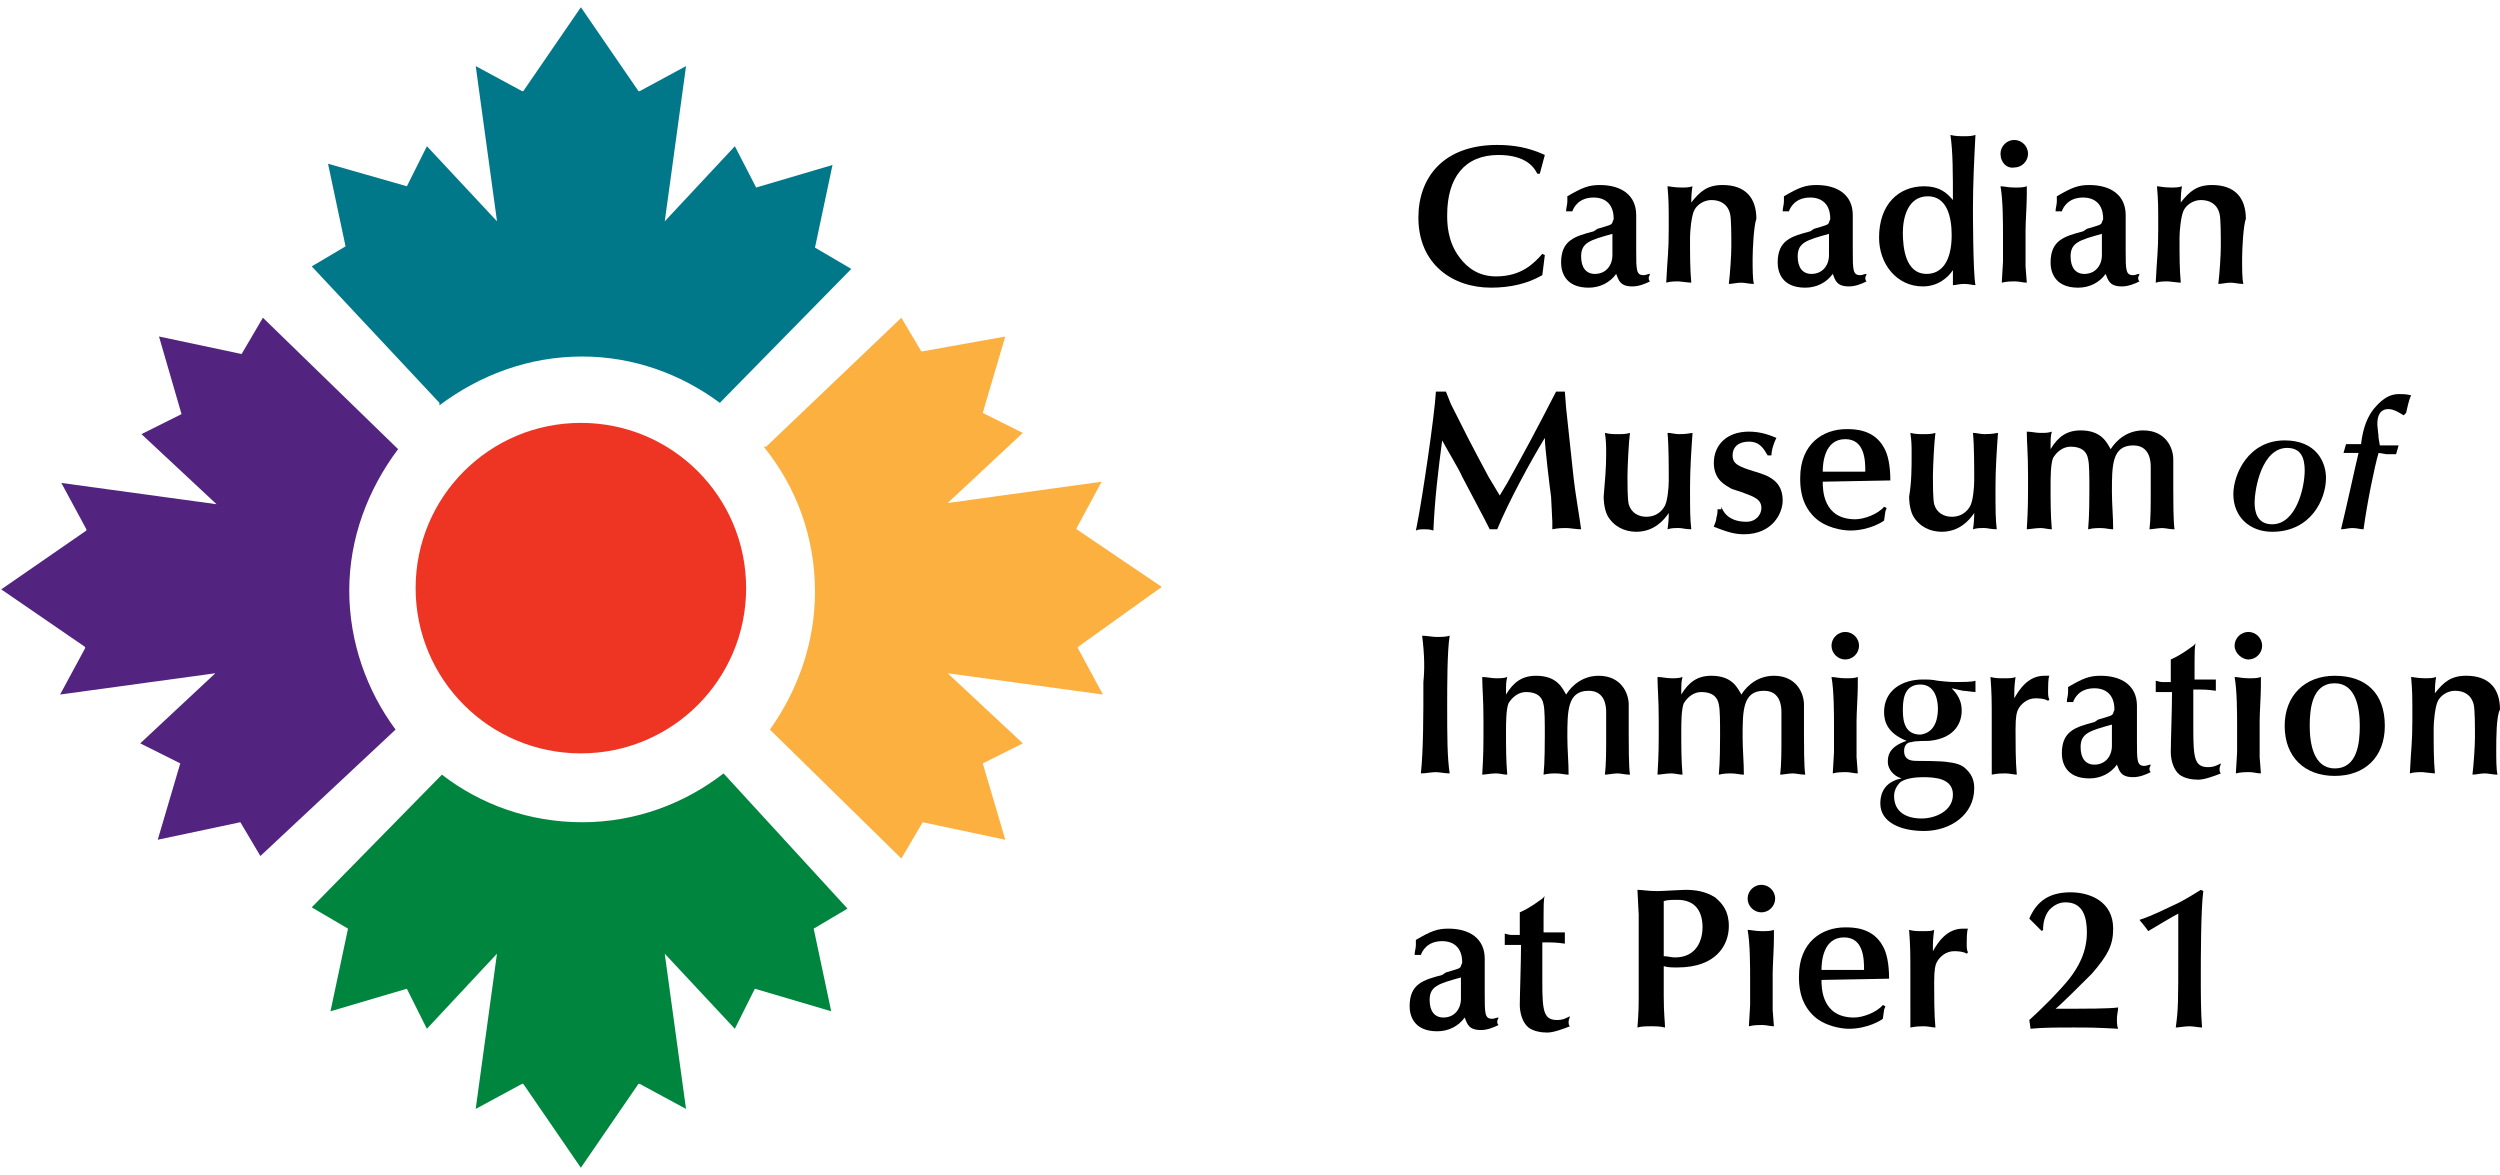
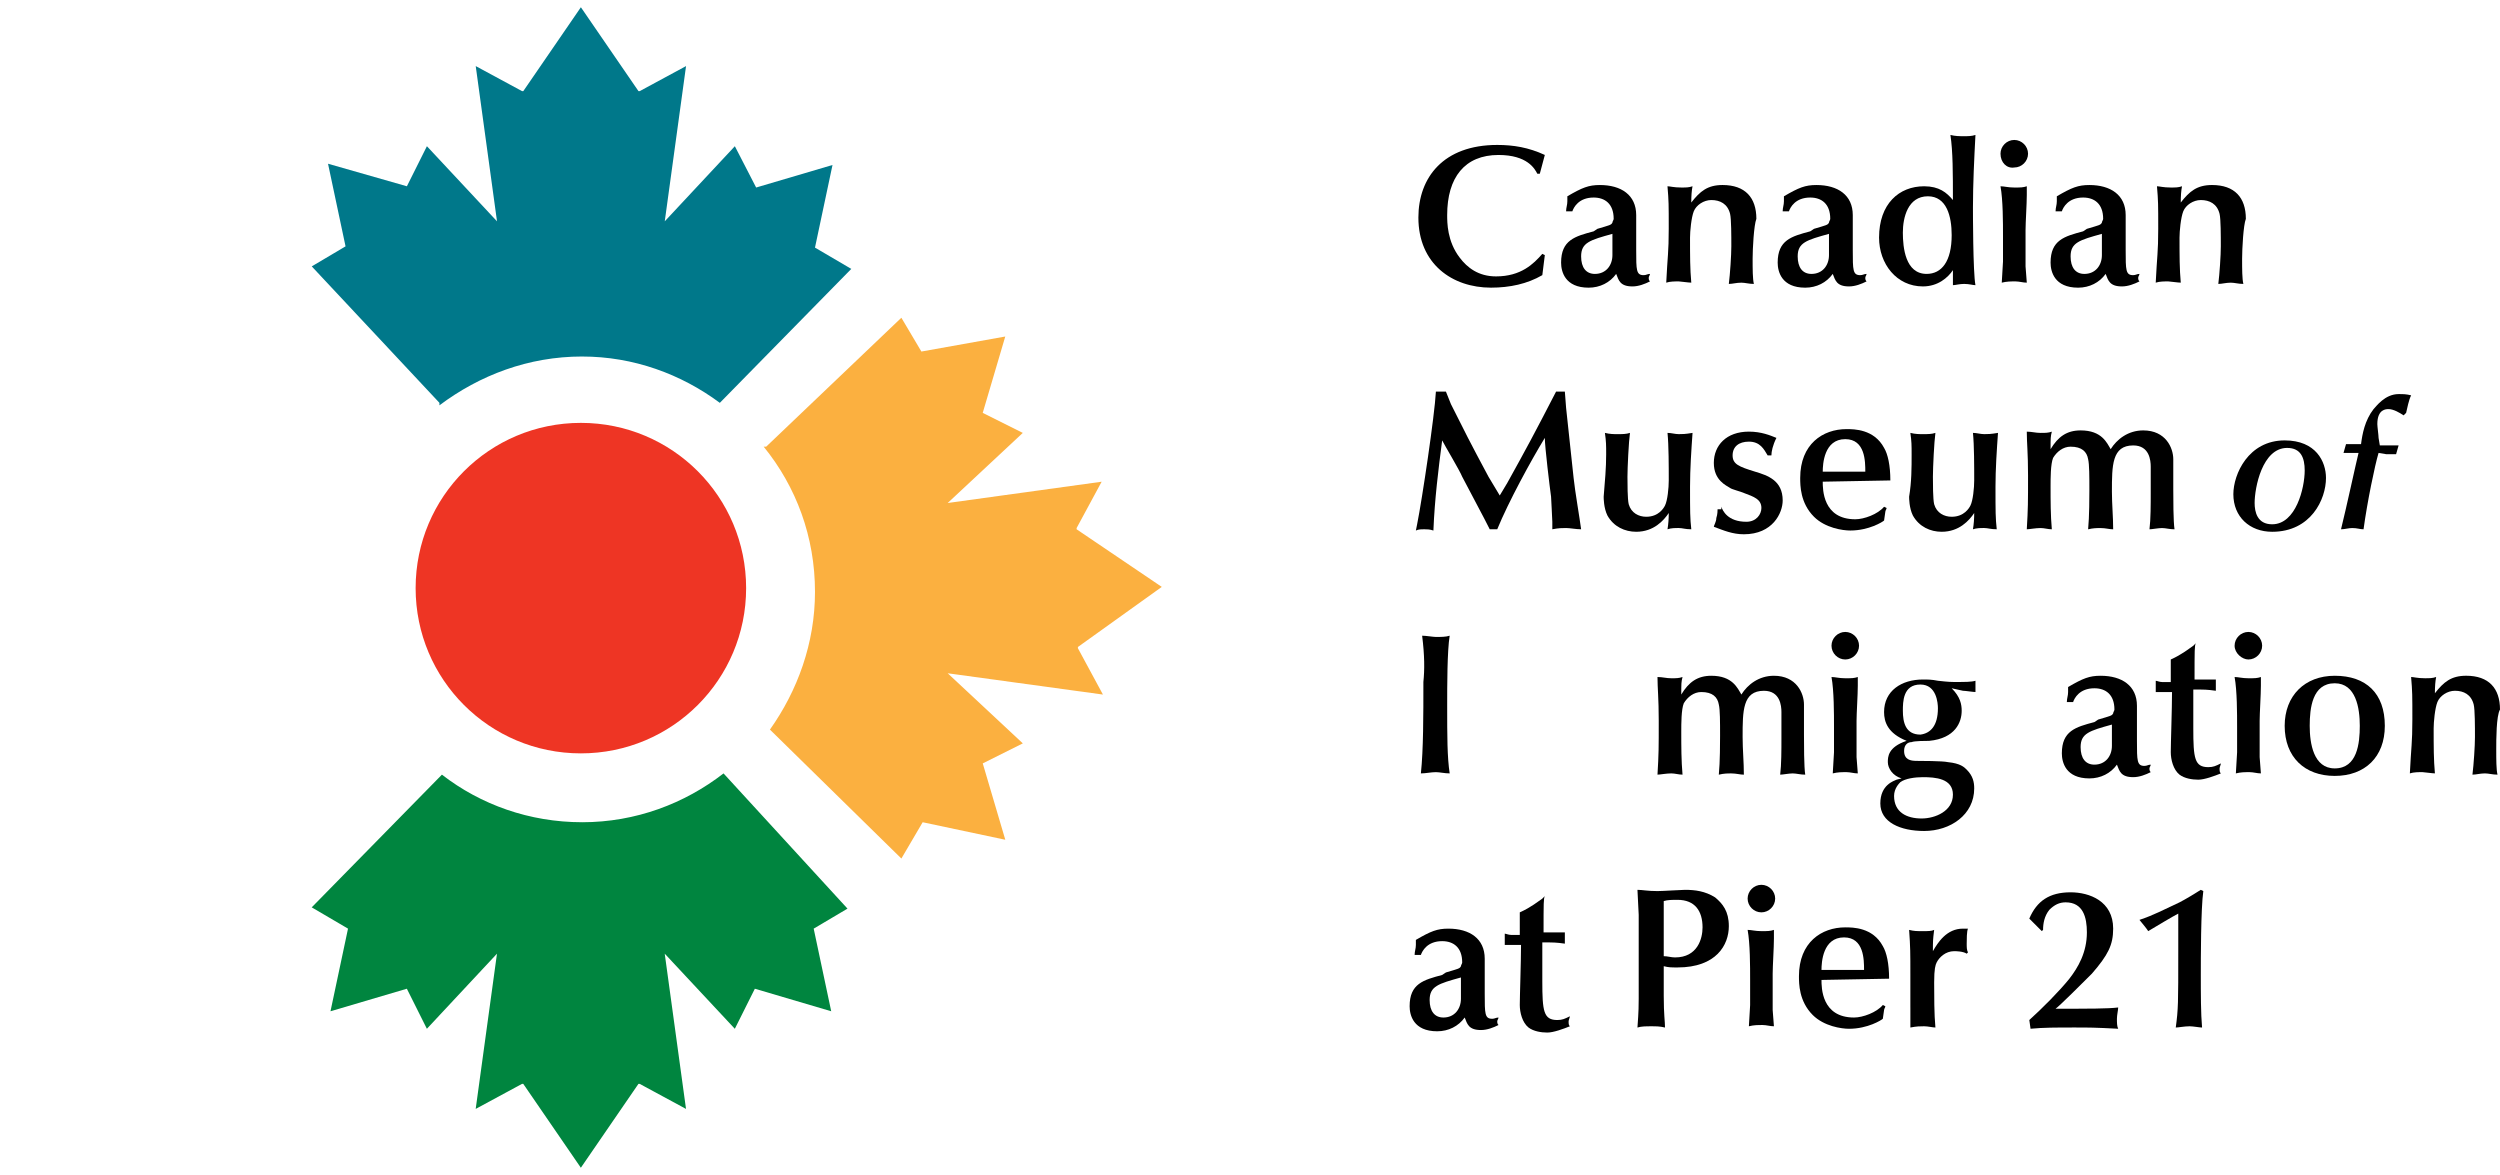
<svg xmlns="http://www.w3.org/2000/svg" id="canadianmuseum" width="200" height="94" viewBox="0 0 200 94">
  <g id="full-colour">
    <path d="M46.57,65.778c-4.206,0-8.112-1.402-11.217-3.806l-10.416,10.616,2.904,1.703-1.402,6.61,6.109-1.803,1.602,3.205,5.608-6.009-1.703,12.419,3.706-2.003h.1l4.607,6.71v.1h0v-.1l4.607-6.71h.1l3.706,2.003-1.703-12.419,5.608,6.009,1.602-3.205,6.109,1.803-1.402-6.61,2.704-1.602-9.915-10.816c-3.105,2.404-7.011,3.906-11.317,3.906Z" style="fill:#00853f;" />
-     <path d="M31.848,35.933h0l-10.816-10.516-1.703,2.904-6.61-1.402,1.803,6.209-3.205,1.602,6.009,5.608-12.419-1.703,2.003,3.706v.1L.1,47.15h-.1.1l6.71,4.607v.1l-2.003,3.706,12.419-1.703-6.009,5.608,3.205,1.602-1.803,6.109,6.61-1.402,1.602,2.704,10.816-10.115c-2.303-3.105-3.706-7.011-3.706-11.117,0-4.206,1.502-8.112,3.906-11.317Z" style="fill:#52247f;" />
    <path d="M46.57,28.522c4.106,0,7.912,1.402,11.017,3.706h0l10.516-10.716-2.904-1.703,1.402-6.61-6.109,1.803-1.703-3.305-5.608,6.009,1.703-12.419-3.706,2.003h-.1l-4.607-6.71v-.1h0v.1l-4.607,6.71h-.1l-3.706-2.003,1.703,12.419-5.608-6.009-1.602,3.205-6.309-1.803,1.402,6.61-2.704,1.602,10.215,10.916v.2c3.205-2.404,7.111-3.906,11.417-3.906Z" style="fill:#00788a;" />
    <path d="M92.939,46.95h0l-6.81-4.607v-.1l2.003-3.706-12.318,1.703,6.009-5.608-3.205-1.602,1.803-6.109-6.71,1.202-1.602-2.704-10.816,10.315h-.2c2.604,3.205,4.106,7.211,4.106,11.617,0,4.106-1.402,7.912-3.605,11.017l10.516,10.315,1.703-2.904,6.61,1.402-1.803-6.109,3.205-1.602-6.009-5.608,12.419,1.703-2.003-3.706v-.1l6.71-4.807h0Z" style="fill:#fbb040;" />
    <path d="M59.69,47.05c0-7.311-5.909-13.22-13.22-13.22s-13.22,5.909-13.22,13.22,5.909,13.22,13.22,13.22,13.22-5.909,13.22-13.22Z" style="fill:#ee3524;" />
    <path d="M123.185,13.9h-.2c-.2-.401-.801-1.502-3.105-1.502-2.704,0-4.106,1.803-4.106,4.807,0,.601,0,2.103,1.002,3.405.601.801,1.502,1.502,2.904,1.502,2.003,0,3.005-1.002,3.706-1.803l.2.1-.2,1.602c-1.202.701-2.604,1.002-4.106,1.002-3.105,0-5.809-1.903-5.809-5.608,0-3.205,2.003-5.809,6.309-5.809,1.302,0,2.504.2,3.806.801l-.401,1.502Z" />
    <path d="M127.792,18.307c1.002-.3,1.102-.3,1.202-.501,0-.1.1-.2.1-.3,0-1.202-.701-1.703-1.602-1.703-1.202,0-1.602.801-1.703,1.102h-.501c0-.3.1-.501.1-.801v-.401c1.202-.701,1.703-.901,2.604-.901,1.703,0,2.904.801,2.904,2.404v2.804c0,1.602,0,2.003.601,2.003.2,0,.3-.1.501-.1,0,.1-.1.2-.1.3s0,.2.1.3c-.401.2-.901.401-1.402.401-1.002,0-1.102-.501-1.302-1.002-.501.701-1.302,1.102-2.203,1.102-1.903,0-2.203-1.302-2.203-2.003,0-1.803,1.102-2.103,2.604-2.504l.3-.2ZM128.994,18.708c-1.803.501-2.504.701-2.504,1.803,0,.901.401,1.402,1.102,1.402.901,0,1.402-.701,1.402-1.502v-1.703Z" />
    <path d="M140.21,20.711c0,.801,0,1.602.1,2.003-.401,0-.701-.1-1.002-.1-.401,0-.701.1-1.002.1.1-.801.2-2.303.2-3.005,0-.801,0-2.203-.1-2.604-.2-.801-.801-1.102-1.502-1.102-.601,0-1.202.401-1.402.901s-.3,1.602-.3,2.103c0,1.502,0,2.504.1,3.605-.2,0-.901-.1-1.002-.1-.3,0-.701,0-1.002.1.1-2.103.2-2.404.2-4.306,0-2.003,0-2.203-.1-3.405.2,0,.501.1,1.102.1.401,0,.601,0,.901-.1q-.1.501-.1,1.302c.701-.901,1.302-1.402,2.504-1.402,1.803,0,2.704,1.002,2.704,2.704-.2.501-.3,2.404-.3,3.205Z" />
    <path d="M145.118,18.307c1.002-.3,1.102-.3,1.202-.501,0-.1.1-.2.1-.3,0-1.202-.701-1.703-1.602-1.703-1.202,0-1.602.801-1.703,1.102h-.501c0-.3.1-.501.1-.801v-.401c1.202-.701,1.703-.901,2.604-.901,1.703,0,2.904.801,2.904,2.404v2.804c0,1.602,0,2.003.601,2.003.2,0,.3-.1.501-.1,0,.1-.1.2-.1.3s0,.2.1.3c-.401.2-.901.401-1.402.401-1.002,0-1.102-.501-1.302-1.002-.501.701-1.302,1.102-2.203,1.102-1.903,0-2.203-1.302-2.203-2.003,0-1.803,1.102-2.103,2.604-2.504l.3-.2ZM146.319,18.708c-1.803.501-2.504.701-2.504,1.803,0,.901.401,1.402,1.102,1.402.901,0,1.402-.701,1.402-1.502v-1.703Z" />
    <path d="M156.234,21.612c-.401.601-1.202,1.302-2.404,1.302-2.103,0-3.505-1.803-3.505-3.906,0-2.704,1.602-4.106,3.605-4.106,1.202,0,1.803.501,2.303,1.102,0-2.103,0-3.906-.2-5.208.401.1.701.1,1.102.1.3,0,.601,0,.901-.1-.1,1.903-.2,3.906-.2,5.809,0,.3,0,5.208.2,6.209-.2,0-.501-.1-.901-.1s-.701.1-.901.1l-0-1.202ZM156.134,18.808c0-1.502-.401-3.105-1.903-3.105-1.602,0-2.003,1.703-2.003,2.904s.2,3.305,1.903,3.305c1.202,0,2.003-1.002,2.003-3.105Z" />
    <path d="M160.04,12.298c0-.601.501-1.102,1.102-1.102s1.102.501,1.102,1.102-.501,1.102-1.102,1.102c-.601.1-1.102-.401-1.102-1.102ZM160.24,20.911v-2.003c0-1.102,0-2.904-.2-4.006.3,0,.601.1,1.102.1s.701,0,1.002-.1v.701c0,.701-.1,2.203-.1,2.804v2.904c0,.2.1,1.102.1,1.302-.3,0-.601-.1-.901-.1-.401,0-.701,0-1.102.1l.1-1.703Z" />
    <path d="M166.95,18.307c1.002-.3,1.102-.3,1.202-.501,0-.1.1-.2.1-.3,0-1.202-.701-1.703-1.602-1.703-1.202,0-1.602.801-1.703,1.102h-.501c0-.3.1-.501.1-.801v-.401c1.202-.701,1.703-.901,2.604-.901,1.703,0,2.904.801,2.904,2.404v2.804c0,1.602,0,2.003.601,2.003.2,0,.3-.1.501-.1,0,.1-.1.2-.1.3s0,.2.1.3c-.401.2-.901.401-1.402.401-1.002,0-1.102-.501-1.302-1.002-.501.701-1.302,1.102-2.203,1.102-1.903,0-2.203-1.302-2.203-2.003,0-1.803,1.102-2.103,2.604-2.504l.3-.2ZM168.152,18.708c-1.803.501-2.504.701-2.504,1.803,0,.901.401,1.402,1.102,1.402.901,0,1.402-.701,1.402-1.502v-1.703Z" />
    <path d="M179.369,20.711c0,.801,0,1.602.1,2.003-.401,0-.701-.1-1.002-.1-.401,0-.701.1-1.002.1.1-.801.2-2.303.2-3.005,0-.801,0-2.203-.1-2.604-.2-.801-.801-1.102-1.502-1.102-.601,0-1.202.401-1.402.901s-.3,1.602-.3,2.103c0,1.502,0,2.504.1,3.605-.2,0-.901-.1-1.002-.1-.3,0-.701,0-1.002.1.1-2.103.2-2.404.2-4.306,0-2.003,0-2.203-.1-3.405.2,0,.501.1,1.102.1.401,0,.601,0,.901-.1q-.1.501-.1,1.302c.701-.901,1.302-1.402,2.504-1.402,1.803,0,2.704,1.002,2.704,2.704-.2.501-.3,2.404-.3,3.205Z" />
    <path d="M116.074,32.328c1.102,2.203,1.502,3.005,3.005,5.809l.901,1.502.601-1.002c1.502-2.704,2.203-4.006,3.906-7.311h.701l.1,1.302c.2,1.903.401,3.706.601,5.608.1,1.002.501,3.305.601,4.106-.401,0-.901-.1-1.202-.1s-.601,0-1.102.1v-.601c0-.3-.1-1.803-.1-2.003-.1-.701-.501-4.006-.501-4.707-1.102,1.803-2.904,5.108-3.806,7.311h-.601c-.601-1.202-1.002-1.903-2.203-4.206-.2-.501-1.402-2.504-1.602-2.904-.3,2.303-.601,4.707-.701,7.211-.3-.1-.501-.1-.701-.1-.3,0-.501,0-.701.1l.1-.501c.401-2.003,1.402-8.713,1.502-10.616h.801l.401,1.002Z" />
    <path d="M128.493,36.334c0-.701,0-1.002-.1-1.703.401.1.701.1,1.002.1.401,0,.701,0,1.002-.1-.1.701-.2,2.804-.2,3.505,0,.501,0,1.803.1,2.203.2.701.801,1.002,1.402,1.002,1.002,0,1.402-.701,1.502-.901.2-.401.3-1.402.3-2.003,0-1.102,0-2.804-.1-3.806.3,0,.601.1.901.1.3,0,.501,0,1.102-.1-.1,1.402-.2,2.904-.2,4.306,0,2.003,0,2.504.1,3.405-.501,0-.701-.1-1.002-.1s-.601,0-.901.1q.1-.601.1-1.302c-.401.601-1.202,1.502-2.604,1.502-.901,0-1.803-.401-2.303-1.302-.3-.601-.3-1.402-.3-1.502.1-1.202.2-2.303.2-3.405Z" />
    <path d="M137.707,40.54c.1.3.501,1.202,2.003,1.202.801,0,1.202-.601,1.202-1.102,0-.701-.601-.901-1.402-1.202-.2-.1-1.002-.3-1.102-.401-.3-.2-1.302-.601-1.302-2.003s1.002-2.504,2.804-2.504c1.002,0,1.703.3,2.203.501-.3.601-.401,1.102-.401,1.402h-.3c-.3-.501-.601-1.102-1.502-1.102-.801,0-1.302.401-1.302,1.102s.501.901,1.803,1.302c1.002.3,2.203.701,2.203,2.303,0,1.002-.801,2.704-3.105,2.704-.901,0-1.602-.3-2.404-.601,0-.1.2-.401.2-.701.1-.3.1-.601.1-.701h.3v-.2Z" />
    <path d="M145.819,38.537c0,.601,0,3.005,2.604,3.005.701,0,1.803-.401,2.303-1.002l.2.1c0,.1-.1.2-.1.3l-.1.701c-.1.1-1.202.801-2.704.801-.601,0-2.003-.2-2.904-1.102-1.102-1.102-1.102-2.504-1.102-3.105,0-2.704,1.803-3.906,3.706-3.906.601,0,2.203,0,3.005,1.502.3.501.501,1.402.501,2.604l-5.408.1h0ZM149.224,37.736c0-.801,0-2.604-1.602-2.604-1.703,0-1.803,2.003-1.803,2.604h3.405Z" />
    <path d="M152.929,36.334c0-.701,0-1.002-.1-1.703.401.1.701.1,1.002.1.401,0,.701,0,1.002-.1-.1.701-.2,2.804-.2,3.505,0,.501,0,1.803.1,2.203.2.701.801,1.002,1.402,1.002,1.002,0,1.402-.701,1.502-.901.2-.401.3-1.402.3-2.003,0-1.102,0-2.804-.1-3.806.3,0,.601.1.901.1.3,0,.501,0,1.102-.1-.1,1.402-.2,2.904-.2,4.306,0,2.003,0,2.504.1,3.405-.501,0-.701-.1-1.002-.1s-.601,0-.901.1q.1-.601.1-1.302c-.401.601-1.202,1.502-2.604,1.502-.901,0-1.803-.401-2.303-1.302-.3-.601-.3-1.402-.3-1.502.2-1.202.2-2.303.2-3.405Z" />
    <path d="M164.146,42.343c-.3,0-.601-.1-.901-.1-.401,0-.901.1-1.102.1.1-1.703.1-2.103.1-4.306,0-1.803-.1-2.604-.1-3.505.401,0,.701.1,1.102.1s.601,0,.901-.1c-.1.401-.1.501-.1,1.402.601-1.002,1.302-1.502,2.404-1.502,1.703,0,2.103,1.002,2.404,1.502.501-.801,1.402-1.502,2.604-1.502,1.803,0,2.404,1.402,2.404,2.303v2.404c0,.701,0,2.604.1,3.205-.401,0-.701-.1-1.002-.1s-.801.1-1.002.1c.1-.801.1-2.003.1-2.904v-2.103c0-.501-.1-1.703-1.402-1.703-1.703,0-1.703,1.602-1.703,3.706,0,1.002.1,2.003.1,3.005-.3,0-.601-.1-1.002-.1-.3,0-.601,0-1.002.1.1-1.002.1-2.704.1-3.105,0-1.102,0-2.103-.1-2.504-.1-.601-.501-1.002-1.402-1.002-.601,0-1.102.401-1.402.901-.2.501-.2,1.602-.2,2.303-0,1.102-0,2.303.1,3.405Z" />
    <path d="M186.079,38.237c0,1.703-1.202,4.306-4.306,4.306-1.803,0-3.105-1.202-3.105-3.005,0-1.602,1.202-4.306,4.106-4.306,2.504,0,3.305,1.703,3.305,3.005ZM182.974,35.833c-2.003,0-2.604,3.205-2.604,4.407,0,.701.2,1.703,1.402,1.703,1.903,0,2.604-2.904,2.604-4.306,0-1.002-.3-1.803-1.402-1.803Z" />
    <path d="M190.285,36.234c-.3,1.002-.901,3.906-1.202,6.109-.3,0-.501-.1-.901-.1-.3,0-.601.1-.901.1.401-1.602,1.202-5.308,1.402-6.109h-1.202c.1-.3.1-.401.2-.701h1.202c.1-.801.3-1.903,1.002-2.804.2-.2.901-1.202,2.003-1.202.401,0,.601,0,1.002.1-.2.401-.3,1.002-.401,1.402l-.2.2c-.3-.2-.801-.501-1.202-.501-.2,0-.901,0-.901,1.202,0,.2.1.901.1,1.102l.1.601h1.502c-.1.3-.1.401-.2.701h-.801l-.601-.1h0Z" />
    <path d="M113.771,50.856c.3,0,.901.1,1.102.1.401,0,.801,0,1.102-.1-.2,1.202-.2,4.006-.2,5.608,0,2.404,0,4.106.2,5.408-.401,0-.801-.1-1.102-.1-.401,0-.801.1-1.202.1.2-1.903.2-4.607.2-7.311.1-1.002.1-2.103-.1-3.706Z" />
-     <path d="M120.581,61.972c-.3,0-.601-.1-.901-.1-.401,0-.901.1-1.102.1.1-1.703.1-2.103.1-4.306,0-1.803-.1-2.604-.1-3.505.401,0,.701.1,1.102.1s.601,0,.901-.1c-.1.401-.1.501-.1,1.402.601-1.002,1.302-1.502,2.404-1.502,1.703,0,2.103,1.002,2.404,1.502.501-.801,1.402-1.502,2.604-1.502,1.803,0,2.404,1.402,2.404,2.303v2.404c0,.701,0,2.604.1,3.205-.401,0-.701-.1-1.002-.1s-.801.1-1.002.1c.1-.801.1-2.003.1-2.904v-2.103c0-.501-.1-1.703-1.402-1.703-1.703,0-1.703,1.602-1.703,3.706,0,1.002.1,2.003.1,3.005-.3,0-.601-.1-1.002-.1-.3,0-.601,0-1.002.1.1-1.002.1-2.704.1-3.105,0-1.102,0-2.103-.1-2.504-.1-.601-.501-1.002-1.402-1.002-.601,0-1.102.401-1.402.901-.2.501-.2,1.602-.2,2.303-0,1.102-0,2.303.1,3.405Z" />
    <path d="M134.602,61.972c-.3,0-.601-.1-.901-.1-.401,0-.901.1-1.102.1.1-1.703.1-2.103.1-4.306,0-1.803-.1-2.604-.1-3.505.401,0,.701.1,1.102.1s.601,0,.901-.1c-.1.401-.1.501-.1,1.402.601-1.002,1.302-1.502,2.404-1.502,1.703,0,2.103,1.002,2.404,1.502.501-.801,1.402-1.502,2.604-1.502,1.803,0,2.404,1.402,2.404,2.303v2.404c0,.701,0,2.604.1,3.205-.401,0-.701-.1-1.002-.1s-.801.1-1.002.1c.1-.801.1-2.003.1-2.904v-2.103c0-.501-.1-1.703-1.402-1.703-1.703,0-1.703,1.602-1.703,3.706,0,1.002.1,2.003.1,3.005-.3,0-.601-.1-1.002-.1-.3,0-.601,0-1.002.1.1-1.002.1-2.704.1-3.105,0-1.102,0-2.103-.1-2.504-.1-.601-.501-1.002-1.402-1.002-.601,0-1.102.401-1.402.901-.2.501-.2,1.602-.2,2.303-0,1.102-0,2.303.1,3.405Z" />
    <path d="M146.52,51.657c0-.601.501-1.102,1.102-1.102s1.102.501,1.102,1.102-.501,1.102-1.102,1.102-1.102-.501-1.102-1.102ZM146.72,60.17v-2.003c0-1.102,0-2.904-.2-4.006.3,0,.601.1,1.102.1s.701,0,1.002-.1v.701c0,.701-.1,2.203-.1,2.804v2.904c0,.2.1,1.102.1,1.302-.3,0-.601-.1-.901-.1-.401,0-.701,0-1.102.1l.1-1.703Z" />
    <path d="M156.134,55.062c.701.701.801,1.302.801,1.803,0,.901-.501,2.203-2.604,2.404-.2,0-1.202,0-1.402.1-.3,0-.601.2-.601.701,0,.701.501.801,1.002.801.2,0,2.103,0,2.504.1,1.002.1,1.302.401,1.502.601.501.501.601,1.002.601,1.502,0,2.103-1.903,3.405-4.006,3.405-1.903,0-3.505-.701-3.505-2.203s1.102-1.803,1.302-1.903l.401-.1c-.701-.2-1.102-.801-1.102-1.302,0-.401,0-1.202,1.502-1.703-1.502-.601-1.803-1.502-1.803-2.303,0-1.703,1.402-2.604,3.105-2.604.401,0,.701,0,1.202.1.901.1,1.002.1,1.703.1.3,0,1.002,0,1.302-.1v.901c-.2,0-.801-.1-1.002-.1l-.901-.2ZM156.234,63.575c0-1.302-1.402-1.402-2.404-1.402-.601,0-1.402.1-1.803.401-.1.1-.501.501-.501,1.102,0,1.302,1.002,1.803,2.203,1.803,1.102,0,2.504-.601,2.504-1.903ZM155.033,56.665c0-.401-.1-1.903-1.402-1.903-1.402,0-1.402,1.402-1.402,2.103,0,.901.2,1.903,1.402,1.903.801-.1,1.402-.701,1.402-2.103Z" />
-     <path d="M159.339,60.37v-2.604c0-1.803,0-2.203-.1-3.605.401.1.601.1,1.102.1.401,0,.701,0,.901-.1-.1.801-.1.901-.1,1.703.401-.701,1.102-1.803,2.404-1.803h.401c-.1.2-.1.901-.1,1.202s0,.501.1.701l-.1.1c-.3-.2-.901-.2-1.002-.2-.701,0-1.202.501-1.402.901-.1.2-.2.501-.2,1.602,0,1.002,0,2.604.1,3.605-.2,0-.601-.1-.901-.1-.3,0-.601,0-1.102.1l0-1.602Z" />
    <path d="M167.852,57.566c1.002-.3,1.102-.3,1.202-.501,0-.1.1-.2.1-.3,0-1.202-.701-1.703-1.602-1.703-1.202,0-1.602.801-1.703,1.102h-.501c0-.3.1-.501.1-.801v-.401c1.202-.701,1.703-.901,2.604-.901,1.703,0,2.904.801,2.904,2.404v2.804c0,1.602,0,2.003.601,2.003.2,0,.3-.1.501-.1,0,.1-.1.2-.1.3s0,.2.1.3c-.401.2-.901.401-1.402.401-1.002,0-1.102-.501-1.302-1.002-.501.701-1.302,1.102-2.203,1.102-1.903,0-2.203-1.302-2.203-2.003,0-1.803,1.102-2.103,2.604-2.504l.3-.2ZM168.953,57.966c-1.803.501-2.504.701-2.504,1.803,0,.901.401,1.402,1.102,1.402.901,0,1.402-.701,1.402-1.502v-1.703Z" />
    <path d="M175.664,51.457c-.1.2-.1.501-.1,2.904h1.703v.901c-.701-.1-.901-.1-1.803-.1v3.105c0,2.404.1,3.105,1.202,3.105.401,0,.601-.1,1.002-.3,0,.1-.1.3-.1.401,0,.2,0,.3.1.401-.501.2-1.302.501-1.803.501s-1.102-.1-1.502-.401c-.501-.401-.701-1.202-.701-1.803,0-.701.1-3.505.1-4.807h-1.302v-.901c.1,0,.3.1.501.1h.701v-1.803c.901-.401,1.502-.901,1.803-1.102l.2-.2Z" />
    <path d="M178.768,51.657c0-.601.501-1.102,1.102-1.102s1.102.501,1.102,1.102-.501,1.102-1.102,1.102c-.501,0-1.102-.501-1.102-1.102ZM178.968,60.17v-2.003c0-1.102,0-2.904-.2-4.006.3,0,.601.1,1.102.1s.701,0,1.002-.1v.701c0,.701-.1,2.203-.1,2.804v2.904c0,.2.1,1.102.1,1.302-.3,0-.601-.1-.901-.1-.401,0-.701,0-1.102.1l.1-1.703Z" />
    <path d="M186.78,54.061c2.504,0,4.006,1.402,4.006,4.006,0,2.504-1.602,4.006-4.006,4.006s-4.006-1.502-4.006-4.006c0-2.404,1.602-4.006,4.006-4.006ZM186.78,61.472c1.803,0,2.003-2.003,2.003-3.405s-.3-3.405-2.003-3.405c-1.803,0-2.003,2.003-2.003,3.405s.3,3.405,2.003,3.405Z" />
    <path d="M199.7,59.969c0,.801,0,1.602.1,2.003-.401,0-.701-.1-1.002-.1-.401,0-.701.1-1.002.1.1-.801.2-2.303.2-3.005,0-.801,0-2.203-.1-2.604-.2-.801-.801-1.102-1.502-1.102-.601,0-1.202.401-1.402.901s-.3,1.602-.3,2.103c0,1.502,0,2.504.1,3.605-.2,0-.901-.1-1.002-.1-.3,0-.701,0-1.002.1.1-2.103.2-2.404.2-4.306,0-2.003,0-2.203-.1-3.405.2,0,.501.1,1.102.1.401,0,.601,0,.901-.1q-.1.501-.1,1.302c.701-.901,1.302-1.402,2.504-1.402,1.803,0,2.704,1.002,2.704,2.704-.3.501-.3,2.404-.3,3.205Z" />
    <path d="M115.674,77.796c1.002-.3,1.102-.3,1.202-.501,0-.1.1-.2.1-.3,0-1.202-.701-1.703-1.602-1.703-1.202,0-1.602.801-1.703,1.102h-.501c0-.3.1-.501.1-.801v-.401c1.202-.701,1.703-.901,2.604-.901,1.703,0,2.904.801,2.904,2.404v2.804c0,1.602,0,2.003.601,2.003.2,0,.3-.1.501-.1,0,.1-.1.2-.1.3,0,.1,0,.2.1.3-.401.2-.901.401-1.402.401-1.002,0-1.102-.501-1.302-1.002-.501.701-1.302,1.102-2.203,1.102-1.903,0-2.203-1.302-2.203-2.003,0-1.803,1.102-2.103,2.604-2.504l.3-.2ZM116.875,78.197c-1.803.501-2.504.701-2.504,1.803,0,.901.401,1.402,1.102,1.402.901,0,1.402-.701,1.402-1.502v-1.703Z" />
    <path d="M123.585,71.687c-.1.2-.1.501-.1,2.904h1.703v.901c-.701-.1-.901-.1-1.803-.1v3.105c0,2.404.1,3.105,1.202,3.105.401,0,.601-.1,1.002-.3,0,.1-.1.3-.1.401,0,.2,0,.3.1.401-.501.2-1.302.501-1.803.501s-1.102-.1-1.502-.401c-.501-.401-.701-1.202-.701-1.803,0-.701.1-3.505.1-4.807h-1.302v-.901c.1,0,.3.1.501.1h.701v-1.803c.901-.401,1.502-.901,1.803-1.102l.2-.2Z" />
    <path d="M133.1,79.699c0,1.502.1,2.003.1,2.504-.401-.1-.701-.1-1.102-.1s-.801,0-1.102.1c.1-1.302.1-1.903.1-2.303v-6.71l-.1-2.003c.401,0,.801.1,1.602.1.401,0,1.903-.1,2.203-.1.801,0,1.602.1,2.404.601.601.501,1.102,1.102,1.102,2.303,0,1.502-1.002,3.305-4.106,3.305-.501,0-.701,0-1.102-.1l0,2.404h0ZM133.1,76.494c.3,0,.601.1.901.1,1.803,0,2.203-1.502,2.203-2.404,0-1.302-.601-2.203-2.003-2.203-.401,0-.801,0-1.102.1l0,4.407h0Z" />
    <path d="M139.81,71.887c0-.601.501-1.102,1.102-1.102s1.102.501,1.102,1.102-.501,1.102-1.102,1.102-1.102-.501-1.102-1.102ZM140.01,80.4v-2.003c0-1.102,0-2.904-.2-4.006.3,0,.601.1,1.102.1s.701,0,1.002-.1v.701c0,.701-.1,2.203-.1,2.804v2.904c0,.2.1,1.102.1,1.302-.3,0-.601-.1-.901-.1-.401,0-.701,0-1.102.1l.1-1.703Z" />
    <path d="M145.719,78.397c0,.601,0,3.005,2.604,3.005.701,0,1.803-.401,2.303-1.002l.2.1c0,.1-.1.2-.1.3l-.1.701c-.1.1-1.202.801-2.704.801-.601,0-2.003-.2-2.904-1.102-1.102-1.102-1.102-2.504-1.102-3.105,0-2.704,1.803-3.906,3.706-3.906.601,0,2.203,0,3.005,1.502.3.501.501,1.402.501,2.604l-5.408.1h0ZM149.124,77.596c0-.801,0-2.604-1.602-2.604-1.703,0-1.803,2.003-1.803,2.604h3.405Z" />
    <path d="M152.829,80.6v-2.604c0-1.803,0-2.203-.1-3.605.401.1.601.1,1.102.1.401,0,.701,0,.901-.1-.1.801-.1.901-.1,1.703.401-.701,1.102-1.803,2.404-1.803h.401c-.1.2-.1.901-.1,1.202s0,.501.1.701l-.1.1c-.3-.2-.901-.2-1.002-.2-.701,0-1.202.501-1.402.901-.1.2-.2.501-.2,1.602,0,1.002,0,2.604.1,3.605-.2,0-.601-.1-.901-.1-.3,0-.601,0-1.102.1l0-1.602Z" />
    <path d="M162.344,81.602c1.002-.901,2.404-2.303,3.205-3.305.701-.901,1.402-2.103,1.402-3.706,0-1.202-.3-2.404-1.703-2.404-.501,0-.901.2-1.302.601-.401.501-.501,1.102-.501,1.602l-.1.1-1.002-1.002c.601-1.402,1.602-2.103,3.305-2.103,1.502,0,3.405.701,3.405,2.904,0,1.302-.401,2.103-1.703,3.605-.601.601-2.604,2.604-2.904,2.804,2.704,0,4.206,0,5.008-.1,0,.2-.1.601-.1.901s0,.601.1.801c-1.903-.1-2.303-.1-3.505-.1-1.402,0-2.504,0-3.505.1l-.1-.701h0Z" />
    <path d="M171.157,73.59c1.202-.401,1.903-.801,3.205-1.402.401-.2,1.402-.801,1.703-1.002l.2.1c-.2,1.402-.2,5.508-.2,6.71,0,1.502,0,3.105.1,4.206-.2,0-.701-.1-1.002-.1-.401,0-.901.1-1.102.1.2-1.502.2-1.903.2-6.109v-3.005c-.401.2-1.903,1.102-2.404,1.402-.2-.3-.3-.401-.701-.901h0Z" />
  </g>
</svg>